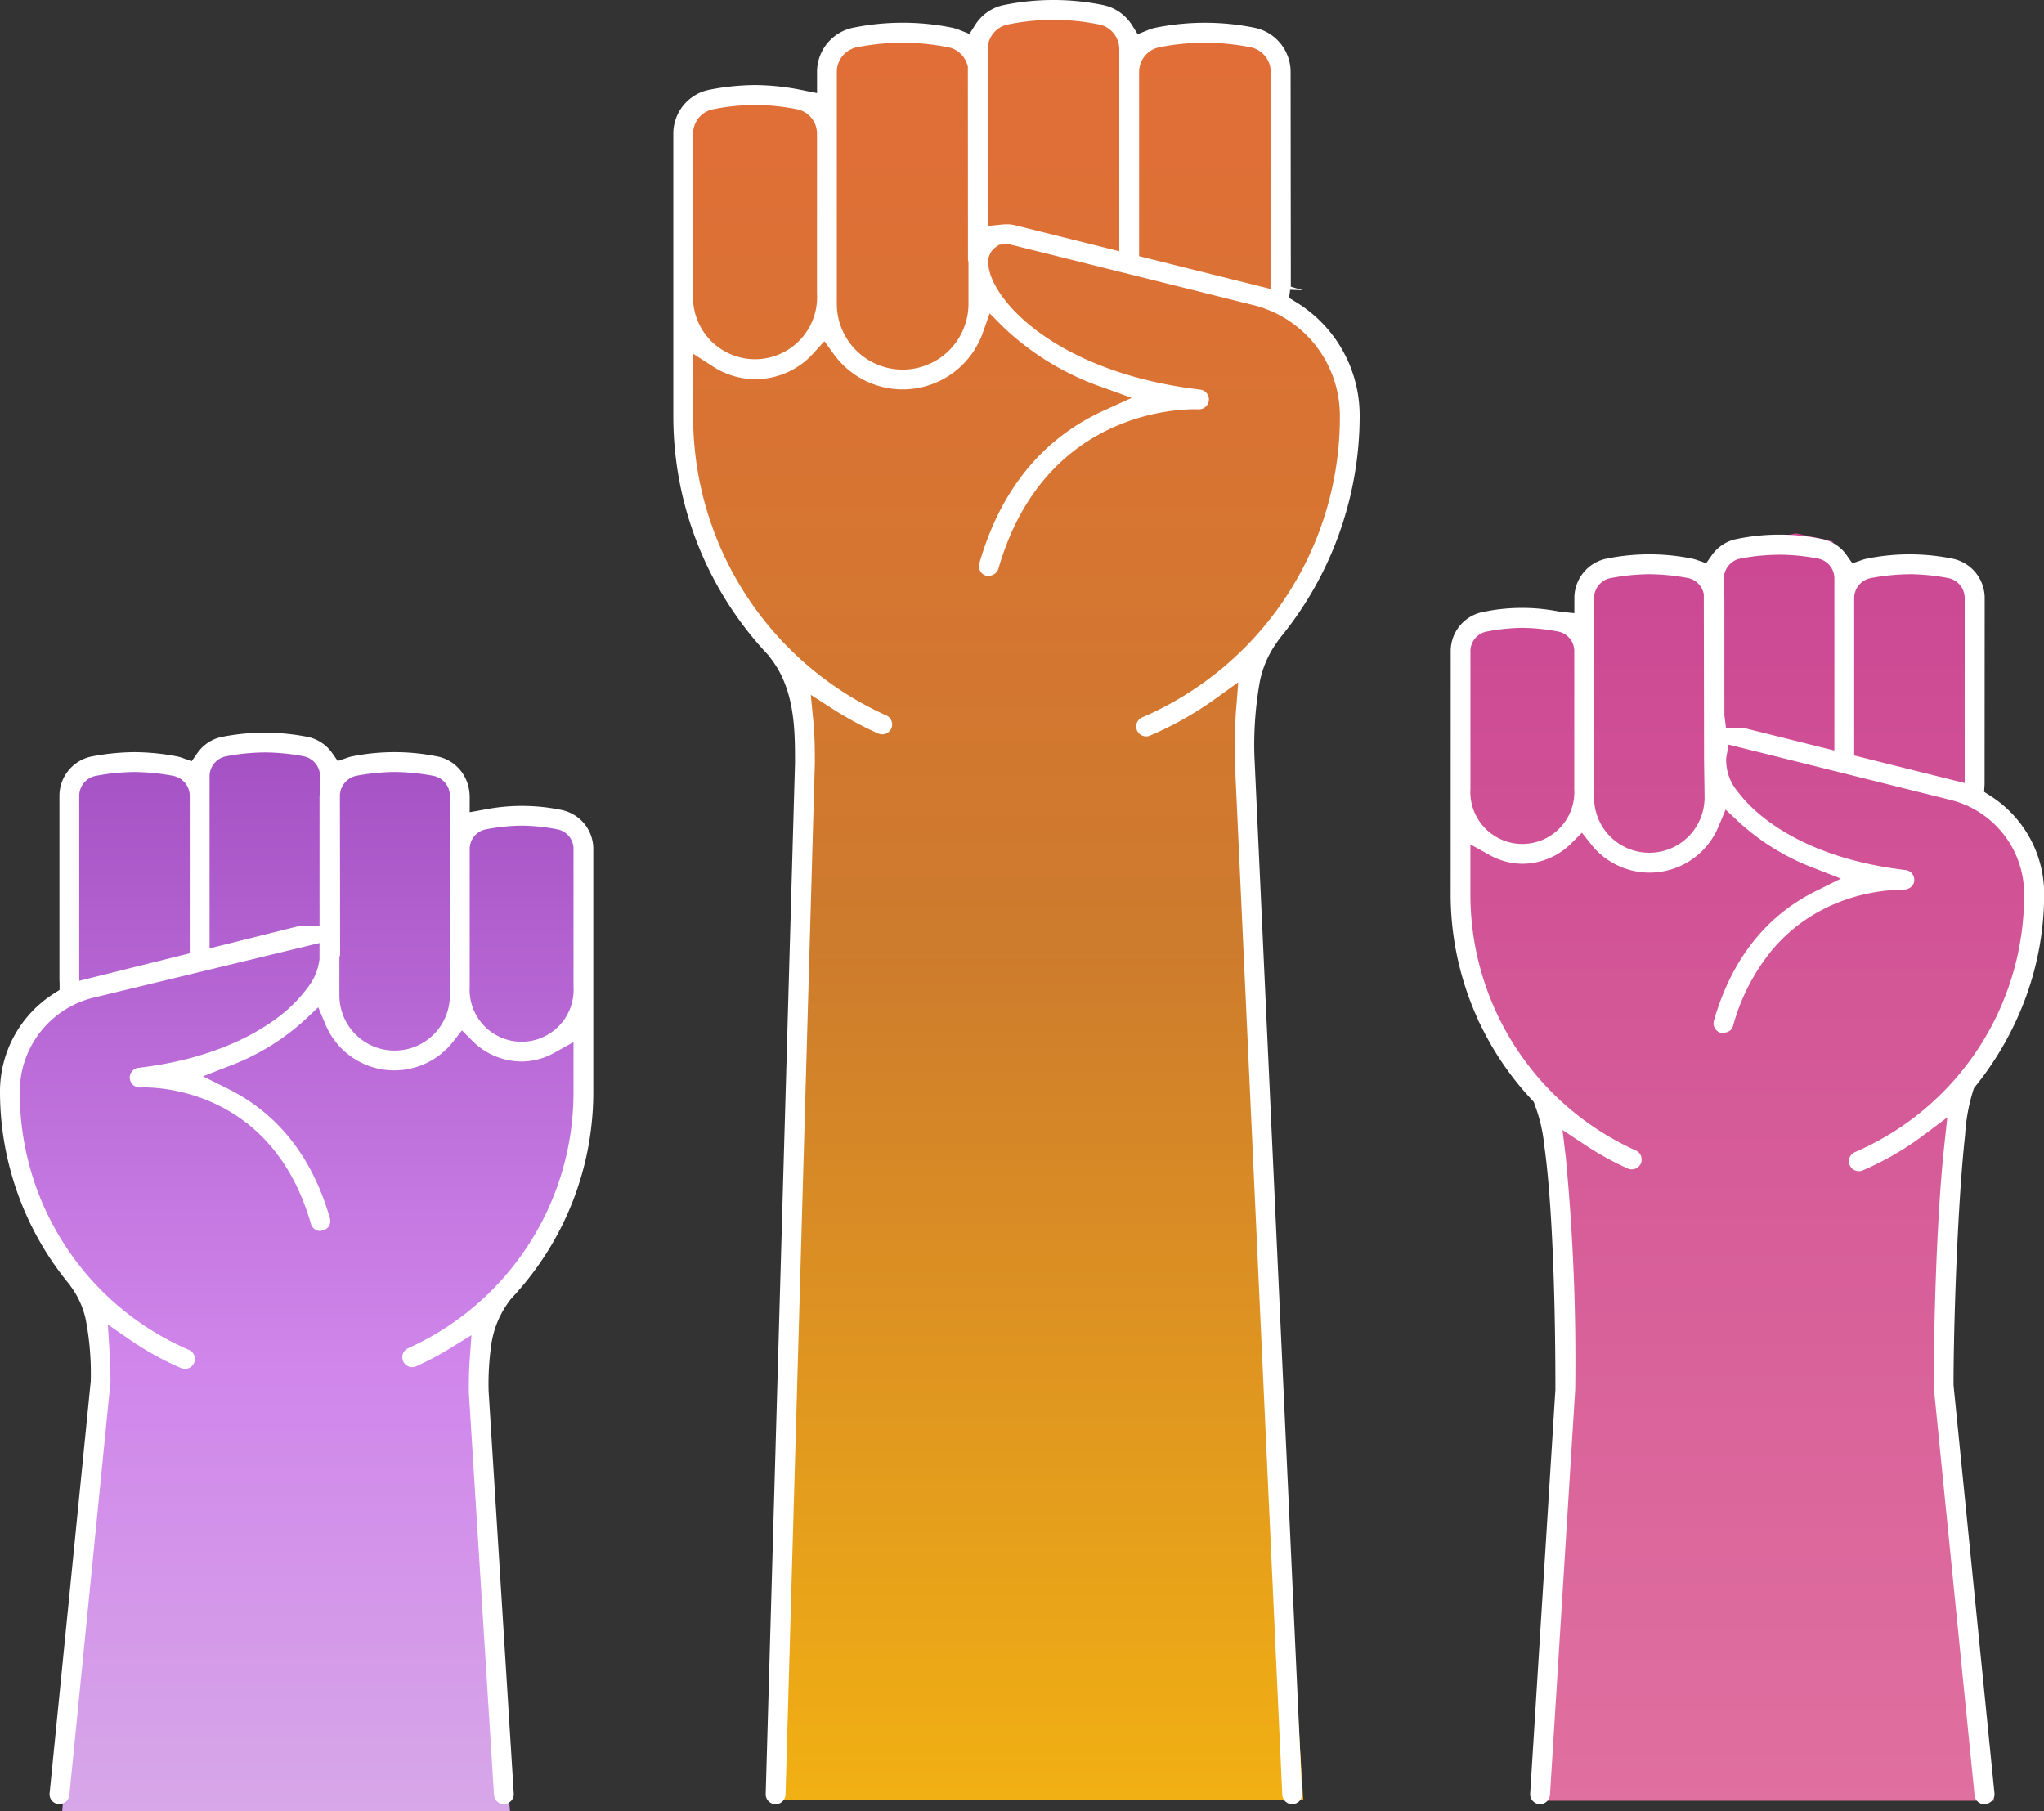
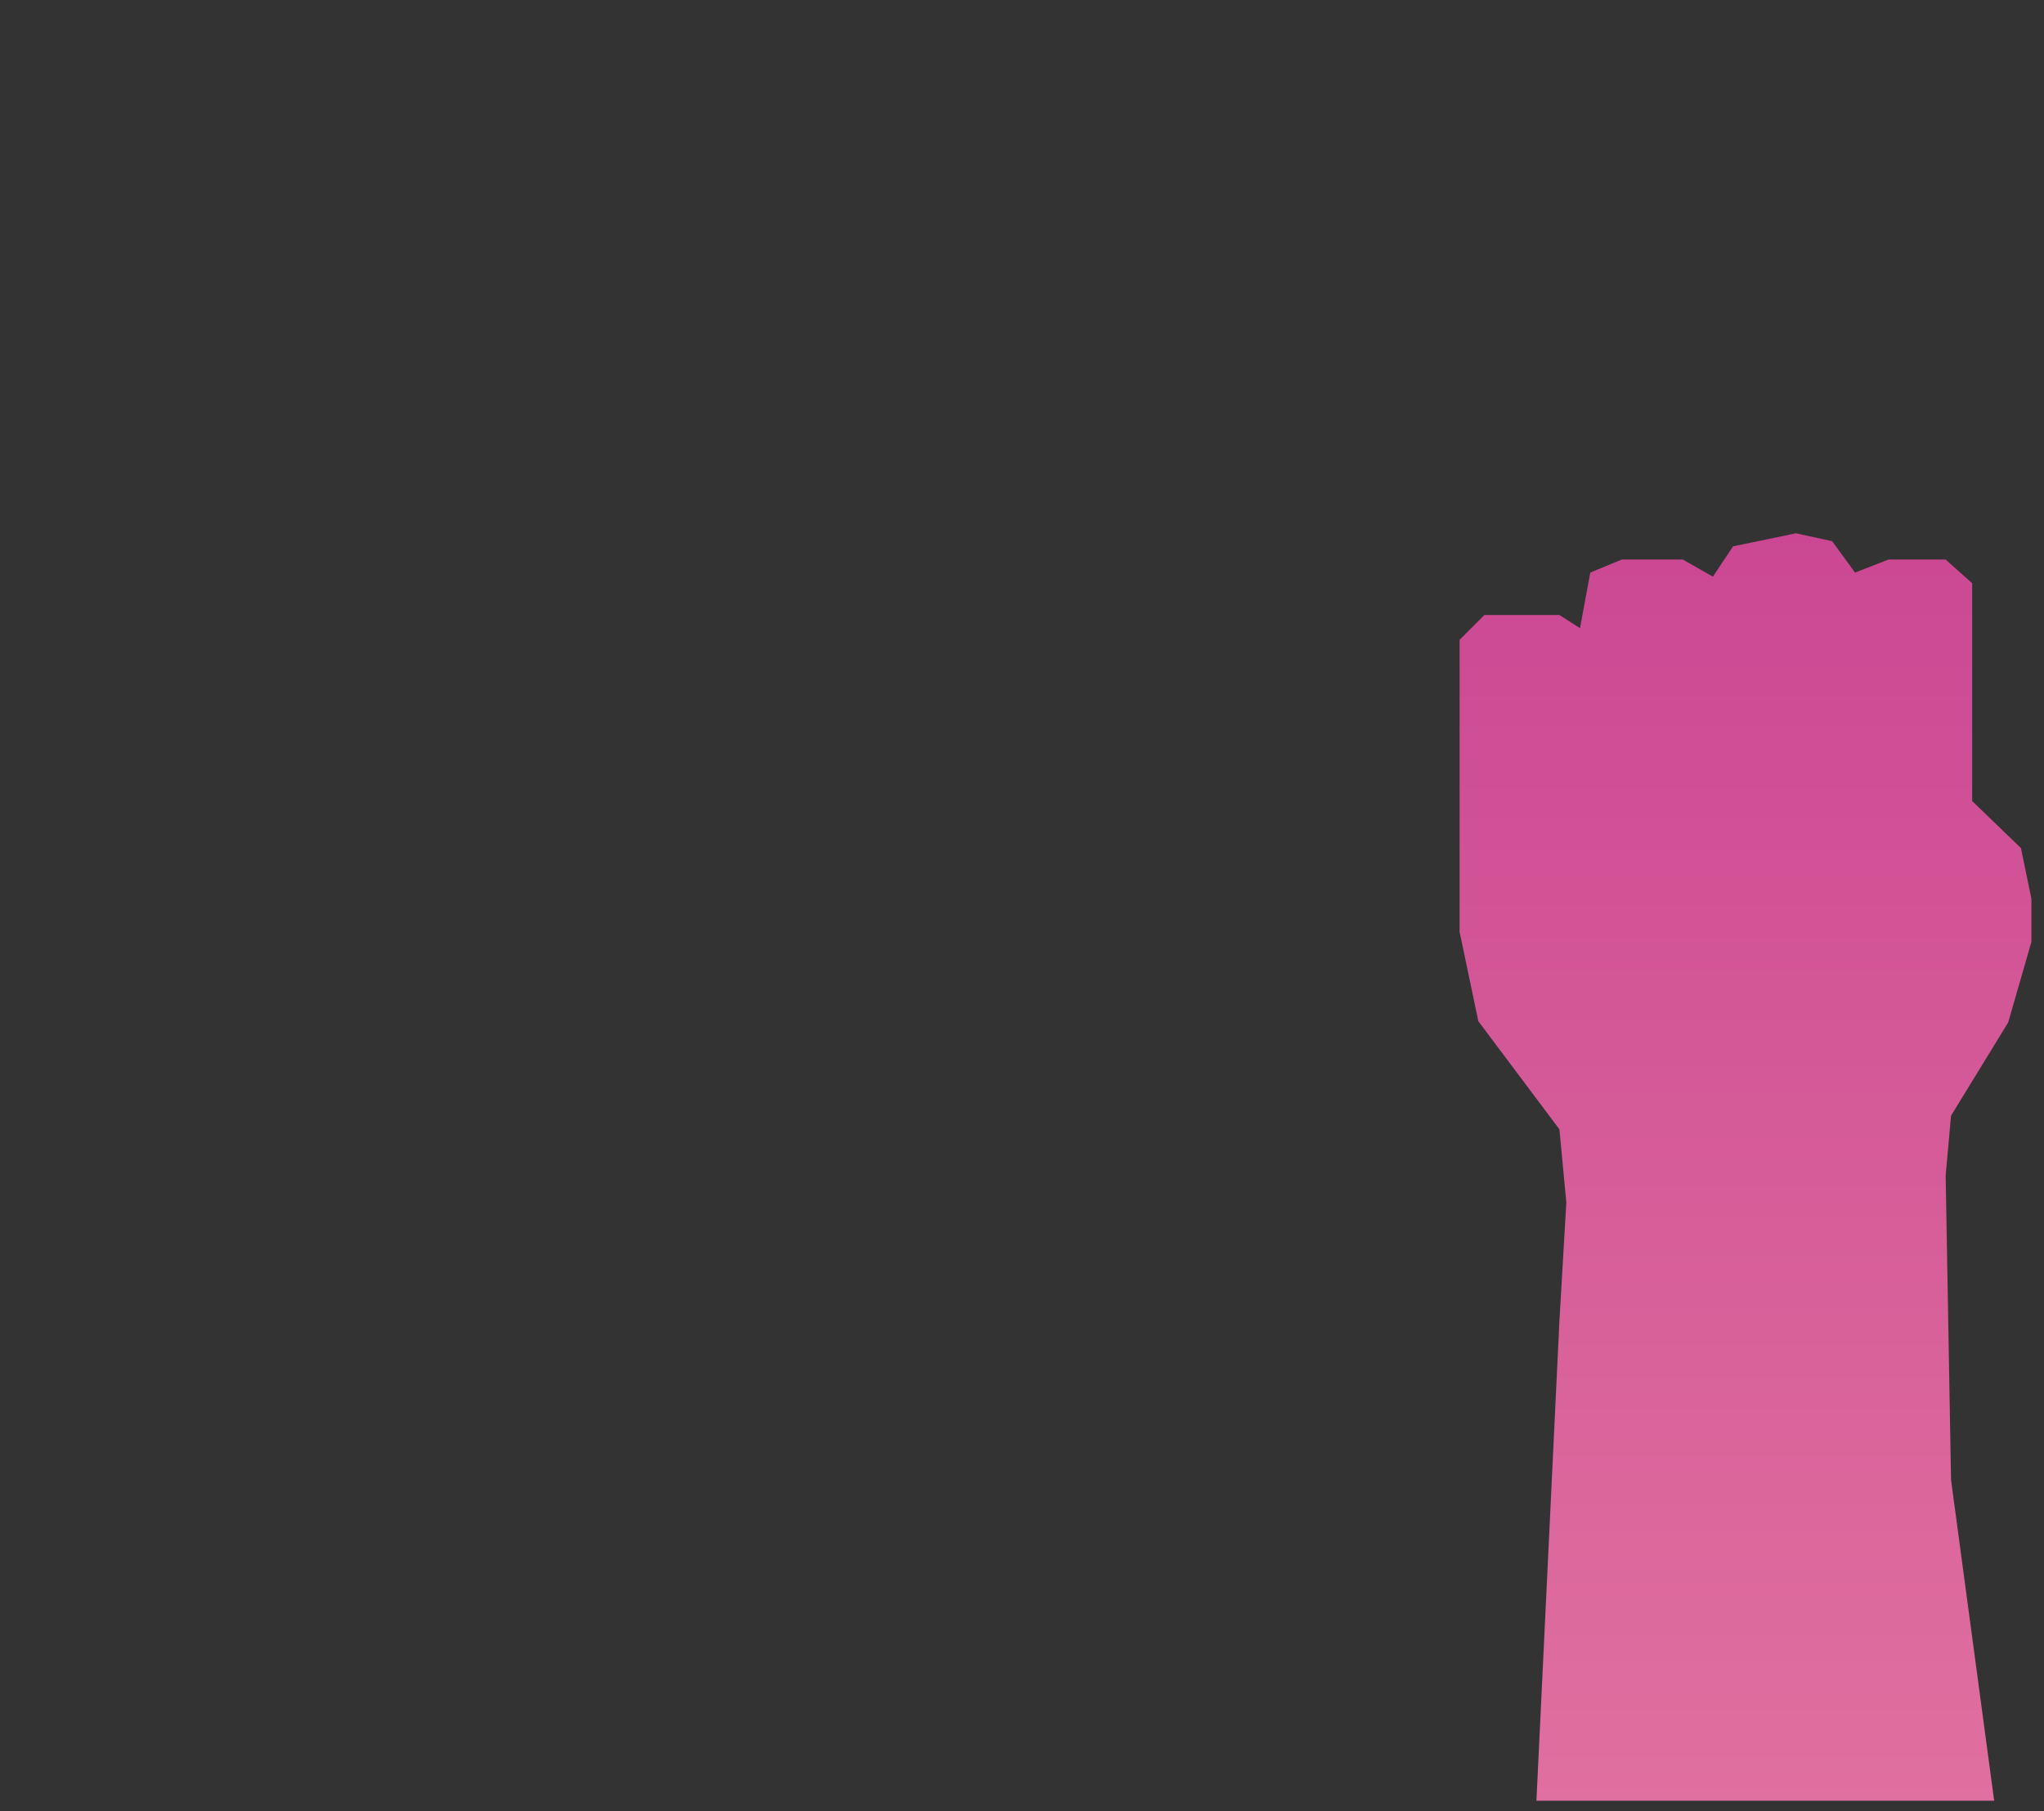
<svg xmlns="http://www.w3.org/2000/svg" width="203.798" height="180.566" viewBox="0 0 203.798 180.566">
  <rect x="0" y="0" width="203.798" height="180.566" fill="#333333" stroke="none" />
  <defs>
    <linearGradient id="linear-gradient" x1="0.5" x2="0.5" y2="1" gradientUnits="objectBoundingBox">
      <stop offset="0" stop-color="#a450c3" />
      <stop offset="0.588" stop-color="#d086eb" />
      <stop offset="1" stop-color="#d7a7e8" />
    </linearGradient>
    <linearGradient id="linear-gradient-2" x1="0.5" x2="0.5" y2="1" gradientUnits="objectBoundingBox">
      <stop offset="0" stop-color="#cb4793" />
      <stop offset="0.453" stop-color="#d55a98" />
      <stop offset="1" stop-color="#e0709f" />
    </linearGradient>
    <linearGradient id="linear-gradient-3" x1="0.5" x2="0.5" y2="1" gradientUnits="objectBoundingBox">
      <stop offset="0" stop-color="#e26d38" />
      <stop offset="0.522" stop-color="#cd7b2d" />
      <stop offset="1" stop-color="#f1b013" />
    </linearGradient>
  </defs>
  <g id="Group_31707" data-name="Group 31707" transform="translate(-715.797 -2664)">
-     <path id="Path_37096" data-name="Path 37096" d="M14845.126,11884.781l-.688-11.812.688-8.613,7.483-10.933,2.467-7.431v-29.125l-2.467-2.473h-7.483l-2.053,1.309-1.024-5.541-3.142-1.3h-6.083l-3,1.709-2.012-3.024-6.272-1.3-3.61.787-2.275,3.129-3.344-1.3h-5.691l-2.648,2.365v20.336l-4.856,3.88-1.049,7.24v4.3l2.313,8.028,5.7,9.3.537,5.973-3.84,42.69h44.646" transform="translate(-14080.778 -9068.411)" fill="url(#linear-gradient)" />
    <path id="Path_37097" data-name="Path 37097" d="M14808.016,11884.781l.688-11.812-.688-7.29-8.085-10.784-1.866-8.9v-29.125l2.469-2.473h7.482l2.053,1.309,1.025-5.541,3.141-1.3h6.083l3,1.709,2.013-3.024,6.271-1.3,3.609.787,2.277,3.129,3.344-1.3h5.69l2.647,2.365v21.715l4.863,4.69,1.043,5.051v4.3l-2.313,8.028-5.7,9.3-.537,5.973.537,30.342,4.3,31.993h-45.639" transform="translate(-13936.736 -9089.078)" fill="url(#linear-gradient-2)" />
-     <path id="Path_37098" data-name="Path 37098" d="M14809.393,11893.767l.783-13.165-.783-8.123-9.2-12.02-2.125-9.919v-32.458l2.81-2.755h8.519l2.336,1.458,1.167-6.176,3.576-1.452h6.925l3.417,1.9,2.29-3.37,7.141-1.445,4.109.877,2.59,3.486,3.807-1.452h7.9l3.015,2.636v24.2l5.535,5.228,1.188,5.628v4.8l-2.634,8.947-6.493,10.366-1.5,6.093,1.5,34.135,4.585,73.893h-53.18" transform="translate(-14014.115 -9141.638)" fill="url(#linear-gradient-3)" />
-     <path id="Subtraction_210" data-name="Subtraction 210" d="M197.857,179.891h0a.983.983,0,0,1-.98-.89l-4.086-40.839c0-.02.006-3.559.148-8.458.125-4.351.385-10.559.91-15.43l.309-2.868-2.306,1.732a29.615,29.615,0,0,1-6.125,3.553.959.959,0,0,1-.385.078.988.988,0,0,1-.388-1.9,27.907,27.907,0,0,0,16.863-25.743,9.654,9.654,0,0,0-7.266-9.352l-22.2-5.533-.238,1.316a4.88,4.88,0,0,0,1.195,3.427c1.1,1.489,5.561,6.45,16.683,7.762a.986.986,0,0,1,.869,1.069c-.048.553-.521.9-1.234.9a16.71,16.71,0,0,0-3.014.3,17.806,17.806,0,0,0-4.813,1.635,16.429,16.429,0,0,0-5.107,4.063,20.4,20.4,0,0,0-3.9,7.586c-.089.31-.353.68-1.1.68-.039,0-.081,0-.125,0a.99.99,0,0,1-.676-1.222c1.745-6.074,5.154-10.414,10.132-12.9L183.55,87.6l-2.63-1.026a23.217,23.217,0,0,1-7.549-4.616l-1.318-1.241-.7,1.672A7.435,7.435,0,0,1,158.6,84.129l-.875-1.107-.995,1a6.952,6.952,0,0,1-4.947,2.1,6.8,6.8,0,0,1-3.316-.9l-1.86-1.033v4.937A27.983,27.983,0,0,0,163.1,114.708a.986.986,0,0,1,.5,1.3,1,1,0,0,1-.909.583.951.951,0,0,1-.393-.084,29.7,29.7,0,0,1-4.249-2.347l-2.257-1.49.323,2.684a212.954,212.954,0,0,1,.942,23.193l-2.516,40.411a.994.994,0,0,1-1.039.923h-.01a.99.99,0,0,1-.925-1.049l2.516-40.308c0-4.611-.083-11.385-.466-17.469-.172-2.744-.39-5.054-.647-6.864a15.687,15.687,0,0,0-.985-4.136l.013-.007-.092-.208-.146-.157a29.993,29.993,0,0,1-8.121-20.56l.005-24.14a3.971,3.971,0,0,1,3.154-3.952,18.9,18.9,0,0,1,7.7-.045l1.476.15v-1.5a4.009,4.009,0,0,1,3.284-3.954,21.451,21.451,0,0,1,8.391,0,4.175,4.175,0,0,1,.578.163l.892.307.541-.772a3.971,3.971,0,0,1,2.543-1.65,21,21,0,0,1,8.4,0,3.959,3.959,0,0,1,2.544,1.658l.544.779.9-.313a4.112,4.112,0,0,1,.611-.17,21.43,21.43,0,0,1,8.393,0,4.015,4.015,0,0,1,3.29,3.956l-.011,18.573-.046.735.621.4a11.573,11.573,0,0,1,5.364,9.78,29.953,29.953,0,0,1-1.785,10.186,31.326,31.326,0,0,1-5.213,9.172,18.34,18.34,0,0,0-.884,4.682c-.237,2.142-.452,4.915-.639,8.241-.355,6.341-.516,13.09-.515,16.678l4.082,40.716a.952.952,0,0,1-.211.7A1.122,1.122,0,0,1,197.857,179.891ZM164.448,57.249a21.894,21.894,0,0,0-3.845.386,2.032,2.032,0,0,0-1.664,2.01V79.516a5.508,5.508,0,1,0,11.017,0l-.052-3.846-.025-16.428a2.022,2.022,0,0,0-1.591-1.612A22.007,22.007,0,0,0,164.448,57.249ZM151.788,62.6a19.454,19.454,0,0,0-3.617.383,1.992,1.992,0,0,0-1.56,2.011V78.637a5.186,5.186,0,1,0,10.352,0V64.99a1.987,1.987,0,0,0-1.544-2.009A19.7,19.7,0,0,0,151.788,62.6Zm38.592-5.346a21.229,21.229,0,0,0-3.841.383,2.034,2.034,0,0,0-1.666,2.01V75.324l11.018,2.747V59.642a2.035,2.035,0,0,0-1.667-2.011A21.318,21.318,0,0,0,190.38,57.249Zm-12.992-1.944a21.285,21.285,0,0,0-3.845.375,2.038,2.038,0,0,0-1.664,2.011l.022,1.614.007.052a2.327,2.327,0,0,1,.023.284V71.313l.16,1.25h1.251a3.207,3.207,0,0,1,.8.087l8.756,2.182V57.691a2.029,2.029,0,0,0-1.662-2.009A21.057,21.057,0,0,0,177.389,55.305ZM77.305,179.887a.99.99,0,0,1-.96-1.016L79.267,76.046c0-3.291,0-7.386-2.514-10.524l-.036-.082-.153-.162a34.691,34.691,0,0,1-9.431-23.825V13.4a4.461,4.461,0,0,1,3.532-4.438,24.374,24.374,0,0,1,4.622-.479,24.123,24.123,0,0,1,4.676.5l1.5.3v-2.1a4.5,4.5,0,0,1,3.688-4.439,24.8,24.8,0,0,1,9.7,0A4.506,4.506,0,0,1,95.7,3l.962.379.555-.873A4.432,4.432,0,0,1,100.19.479a24.772,24.772,0,0,1,9.7,0,4.489,4.489,0,0,1,2.987,2.041l.559.89.972-.394a4.617,4.617,0,0,1,.884-.269,24.826,24.826,0,0,1,9.7,0,4.5,4.5,0,0,1,3.689,4.442l.022,21.391,1.2.36-1.268-.051-.107.805.69.426a13.25,13.25,0,0,1,6.349,11.332,34.961,34.961,0,0,1-7.948,22.164l-.256.352v.011a10.123,10.123,0,0,0-1.752,3.979,35.944,35.944,0,0,0-.541,7.383l4.755,103.511a.98.98,0,0,1-.256.71,1.006,1.006,0,0,1-.733.321.987.987,0,0,1-.986-.944L123.095,75.39c0-1.843.05-3.369.153-4.666l.214-2.7-2.2,1.587a34.437,34.437,0,0,1-6.594,3.731.938.938,0,0,1-.384.079.988.988,0,0,1-.39-1.9,32.6,32.6,0,0,0,19.7-30.068,11.375,11.375,0,0,0-8.564-11.02l-24.288-6.053a1.784,1.784,0,0,0-.46-.06l-.677.089-.323.227a1.754,1.754,0,0,0-.724,1.164l-.02.333,0,.121c.091,3.423,6.568,10.876,21.125,12.592a.984.984,0,0,1,.869,1.066,1,1,0,0,1-1.045.9h-.017l-.375-.007c-2.5,0-15.2.767-19.553,15.914a1.019,1.019,0,0,1-1.1.679c-.038,0-.078,0-.121,0a.99.99,0,0,1-.676-1.224c2.1-7.311,6.271-12.436,12.4-15.233l2.791-1.271-2.883-1.045a27.127,27.127,0,0,1-9.878-5.979l-1.4-1.4-.66,1.866A8.476,8.476,0,0,1,83.1,35.266l-.9-1.247-1.037,1.135a7.755,7.755,0,0,1-10.115,1.364L69.11,35.272v6.185A32.678,32.678,0,0,0,88.366,71.331a.985.985,0,0,1,.5,1.305,1,1,0,0,1-.91.583.954.954,0,0,1-.393-.084,34.4,34.4,0,0,1-4.549-2.462l-2.177-1.4.254,2.575c.151,1.535.153,3.045.154,4.148v.037l-2.922,102.89A1,1,0,0,1,77.305,179.887ZM90,4.244a25.456,25.456,0,0,0-4.492.45,2.519,2.519,0,0,0-2.073,2.493v23.1a6.564,6.564,0,1,0,13.128,0V26.131l-.051-.224L96.5,6.644l-.05-.173A2.494,2.494,0,0,0,94.5,4.7,25.325,25.325,0,0,0,90,4.244ZM75.284,10.459a22.966,22.966,0,0,0-4.249.448,2.48,2.48,0,0,0-1.928,2.5V29.263a6.186,6.186,0,1,0,12.35,0V13.4a2.477,2.477,0,0,0-1.927-2.494A22.857,22.857,0,0,0,75.284,10.459Zm44.857-6.211a24.677,24.677,0,0,0-4.491.448,2.521,2.521,0,0,0-2.074,2.494V25.541L126.7,28.814V7.19A2.521,2.521,0,0,0,124.639,4.7,24.718,24.718,0,0,0,120.142,4.248ZM100.376,22.362a3.372,3.372,0,0,1,.843.1L111.6,25.05V4.92a2.518,2.518,0,0,0-2.066-2.491,22.624,22.624,0,0,0-8.988,0A2.52,2.52,0,0,0,98.474,4.92l.021,1.8.007.058a3.115,3.115,0,0,1,.036.415V22.525l1.378-.139C100.074,22.37,100.228,22.362,100.376,22.362ZM50.236,179.88h0a.988.988,0,0,1-.983-.927L46.744,138.8c0-1.013.006-2.107.088-3.24l.176-2.439L44.927,134.4a29.348,29.348,0,0,1-3.439,1.828.934.934,0,0,1-.392.083.989.989,0,0,1-.4-1.892,27.976,27.976,0,0,0,16.487-25.578v-4.938l-1.86,1.033a6.79,6.79,0,0,1-3.316.9,6.942,6.942,0,0,1-4.946-2.1l-1-1-.875,1.109A7.435,7.435,0,0,1,32.431,102.1l-.7-1.672-1.318,1.242a23.2,23.2,0,0,1-7.547,4.615l-2.631,1.027,2.526,1.261c4.979,2.483,8.388,6.822,10.134,12.9a.988.988,0,0,1-.086.753c-.106.192-.285.387-.872.51A.975.975,0,0,1,31,122.02c-3.722-12.942-14.5-13.6-16.618-13.6-.207,0-.352.007-.354.01a1.011,1.011,0,0,1-1.088-.9.984.984,0,0,1,.863-1.063c6.884-.812,11.2-3.062,13.6-4.805a14.289,14.289,0,0,0,3.311-3.243,5.646,5.646,0,0,0,1.143-2.8V94.021L9.217,99.5a9.634,9.634,0,0,0-7.244,9.344,27.908,27.908,0,0,0,16.862,25.744.986.986,0,0,1,.518,1.3,1,1,0,0,1-.919.595.942.942,0,0,1-.377-.077,29.822,29.822,0,0,1-5.182-2.881l-2.119-1.465.157,2.572c.063,1.015.1,2.091.1,3.2l-4.1,41.162a.945.945,0,0,1-.328.632,1.13,1.13,0,0,1-.745.254H5.829a.988.988,0,0,1-.883-1.082l4.1-41.065a28.156,28.156,0,0,0-.505-6.206A8.577,8.577,0,0,0,7,128.185l-.014-.046-.148-.178A30.179,30.179,0,0,1,0,108.848,11.57,11.57,0,0,1,5.364,99.07L5.94,98.7v-.686l-.008-.221-.006-.021V79.364A4.009,4.009,0,0,1,9.209,75.41a23.317,23.317,0,0,1,4.208-.416,23.073,23.073,0,0,1,4.19.415,3.734,3.734,0,0,1,.606.169l.9.32.546-.784A3.956,3.956,0,0,1,22.2,73.458a23.158,23.158,0,0,1,4.2-.416,23.243,23.243,0,0,1,4.192.414,3.981,3.981,0,0,1,2.544,1.649l.542.772.892-.308a3.74,3.74,0,0,1,.567-.16,21.44,21.44,0,0,1,8.4,0A3.961,3.961,0,0,1,45.9,76.8a4.092,4.092,0,0,1,.684,1.222,4.364,4.364,0,0,1,.246,1.457v1.5l1.474-.263a19.411,19.411,0,0,1,7.7.044,3.964,3.964,0,0,1,3.151,3.95v24.136a29.954,29.954,0,0,1-4.668,16.1,30.616,30.616,0,0,1-3.505,4.518l-.14.167-.014.034a9.445,9.445,0,0,0-1.848,4.432,27.6,27.6,0,0,0-.262,4.6l2.506,40.131a.956.956,0,0,1-.239.7A1.072,1.072,0,0,1,50.236,179.88ZM39.344,76.967a21.872,21.872,0,0,0-3.842.386,2.085,2.085,0,0,0-1.612,1.862L33.911,95.2l-.073.279V99.24a5.508,5.508,0,1,0,11.017,0V79.361a2.037,2.037,0,0,0-1.667-2.011A22.061,22.061,0,0,0,39.344,76.967Zm12.663,5.351a19.524,19.524,0,0,0-3.629.384,2,2,0,0,0-1.547,2.012V98.359a5.186,5.186,0,1,0,10.352,0V84.714A1.991,1.991,0,0,0,55.637,82.7,19.516,19.516,0,0,0,52.007,82.318Zm-38.6-5.346a21.226,21.226,0,0,0-3.844.382A2.034,2.034,0,0,0,7.9,79.364v18.43L18.92,95.047V79.364a2.04,2.04,0,0,0-1.667-2.011A21.438,21.438,0,0,0,13.41,76.972ZM26.4,75.021a21.241,21.241,0,0,0-3.839.383,2.032,2.032,0,0,0-1.666,2.01V94.555l8.779-2.188a3.029,3.029,0,0,1,.757-.083v0h.142v.007l1.286.034V79.364l.052-.592V77.413A2.036,2.036,0,0,0,30.247,75.4,21.115,21.115,0,0,0,26.4,75.021Z" transform="translate(715.797 2664)" fill="#fff" />
  </g>
</svg>